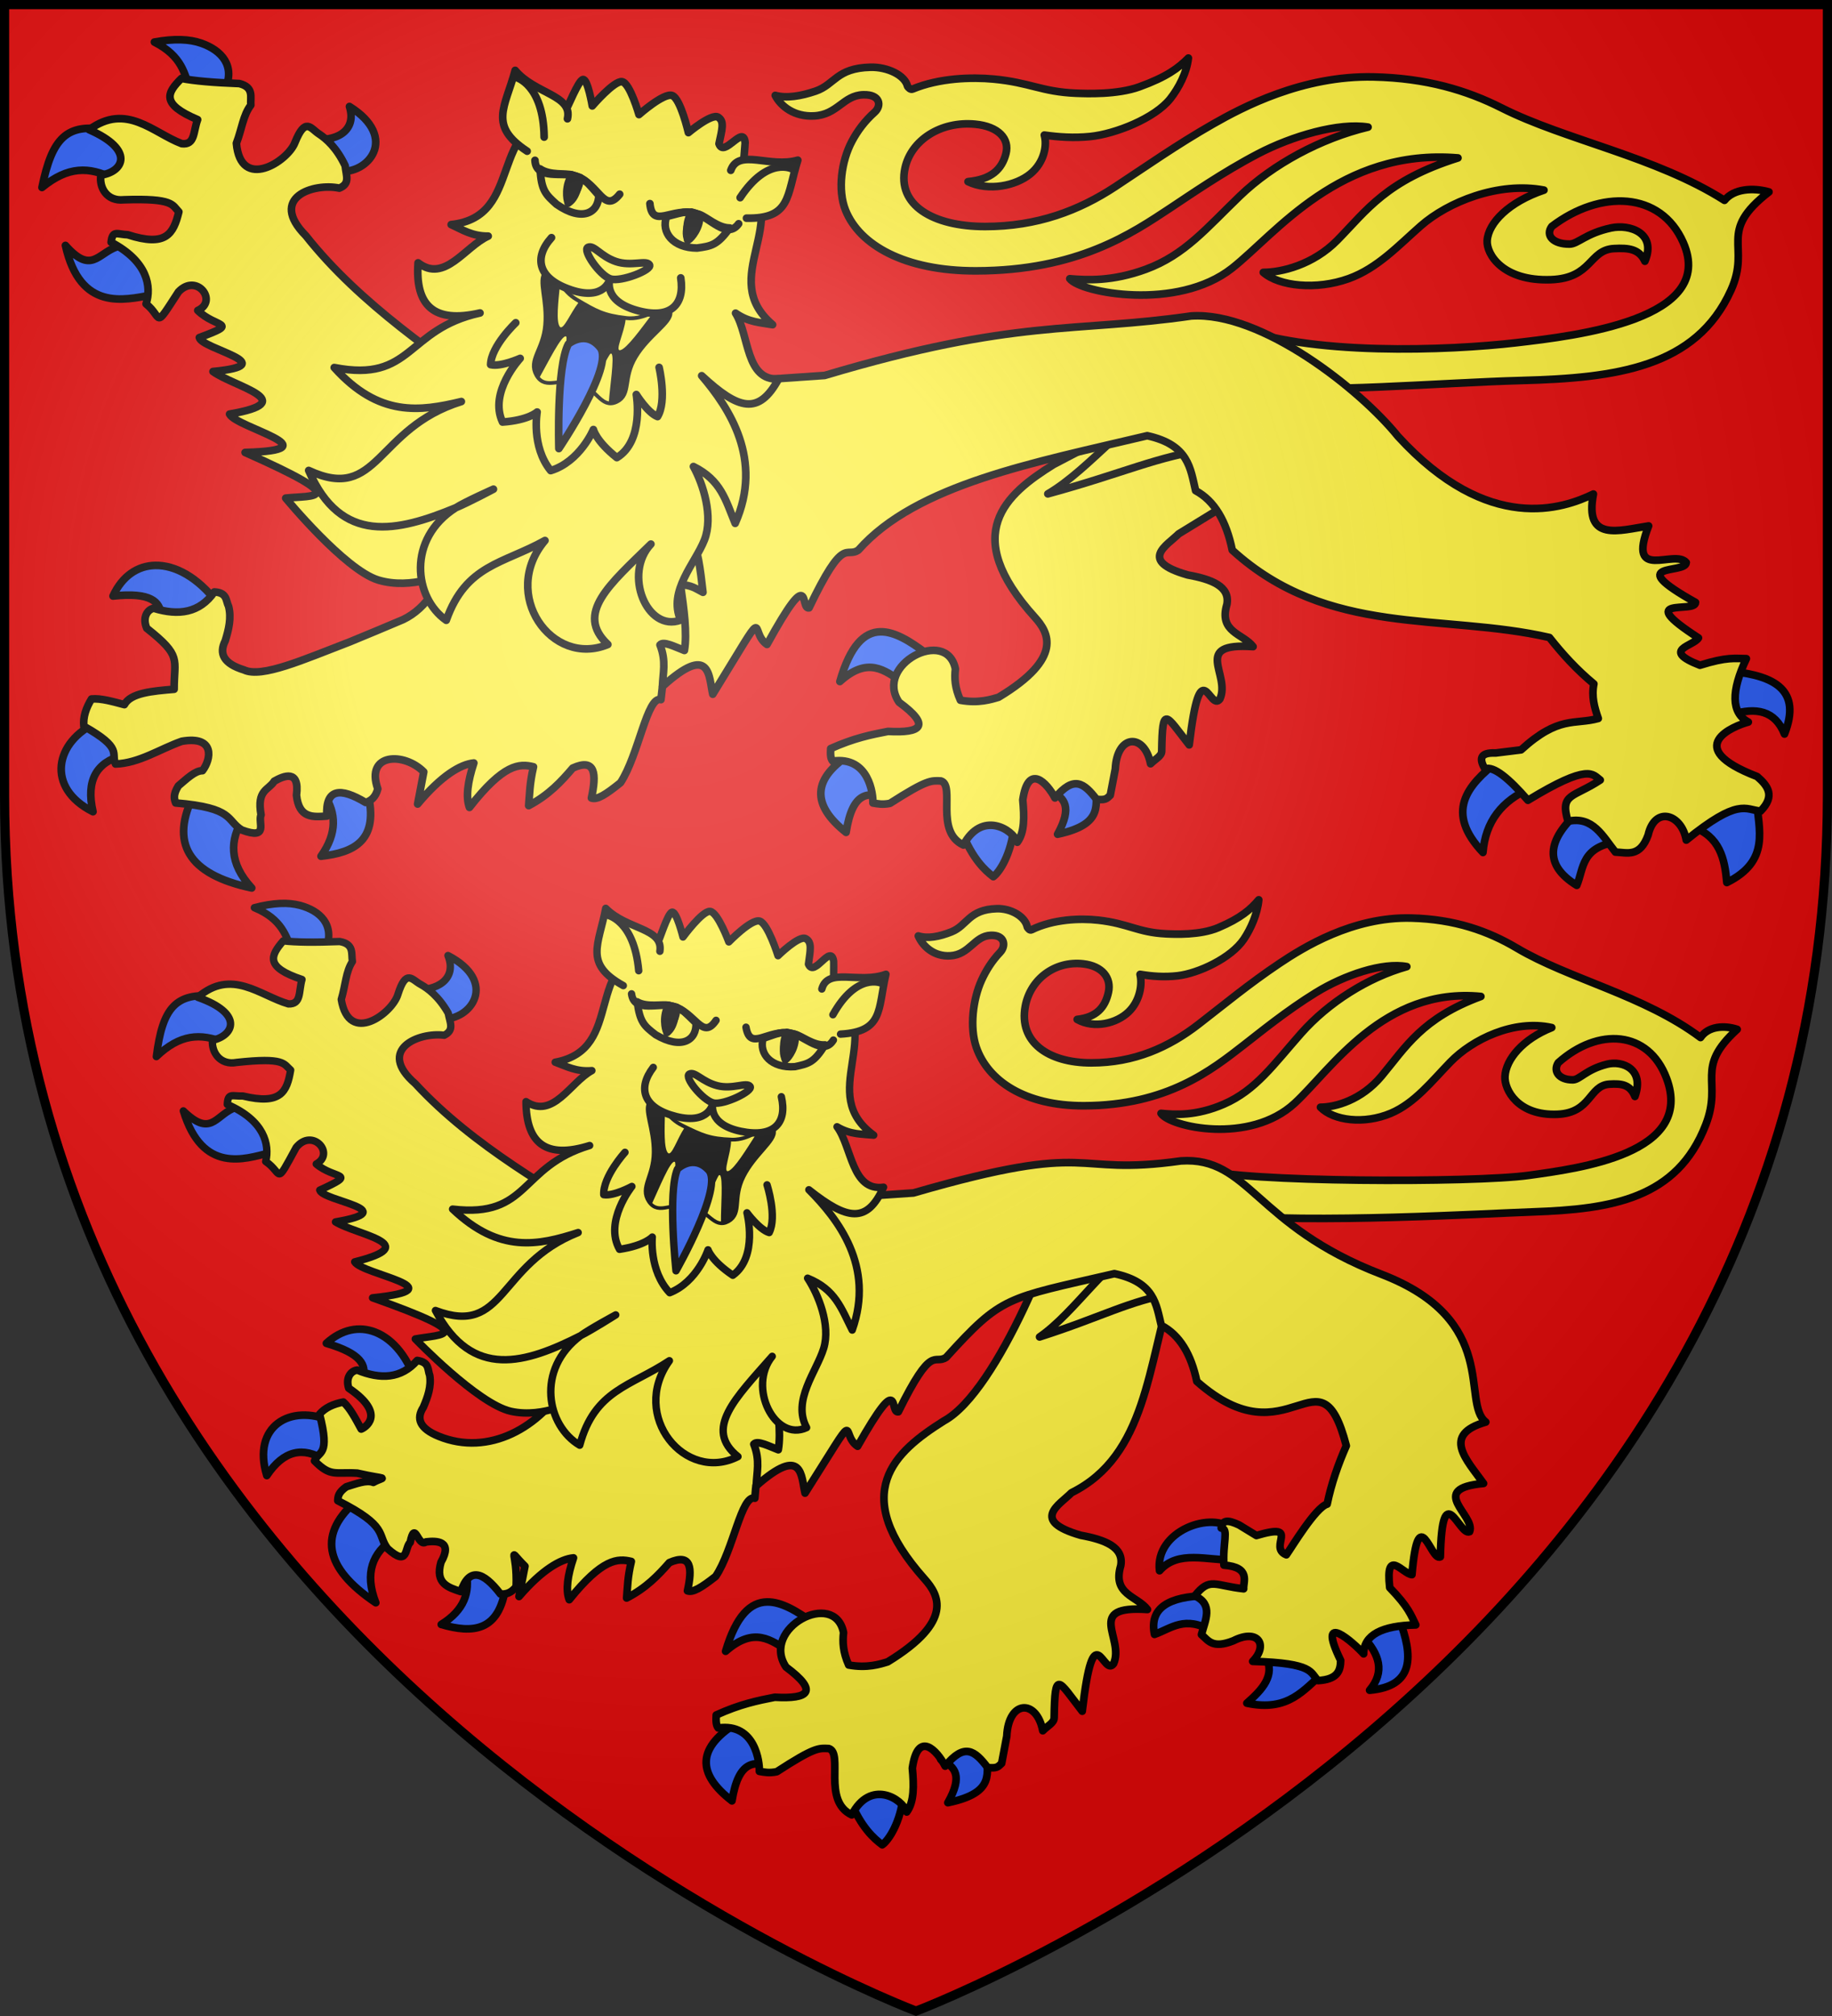
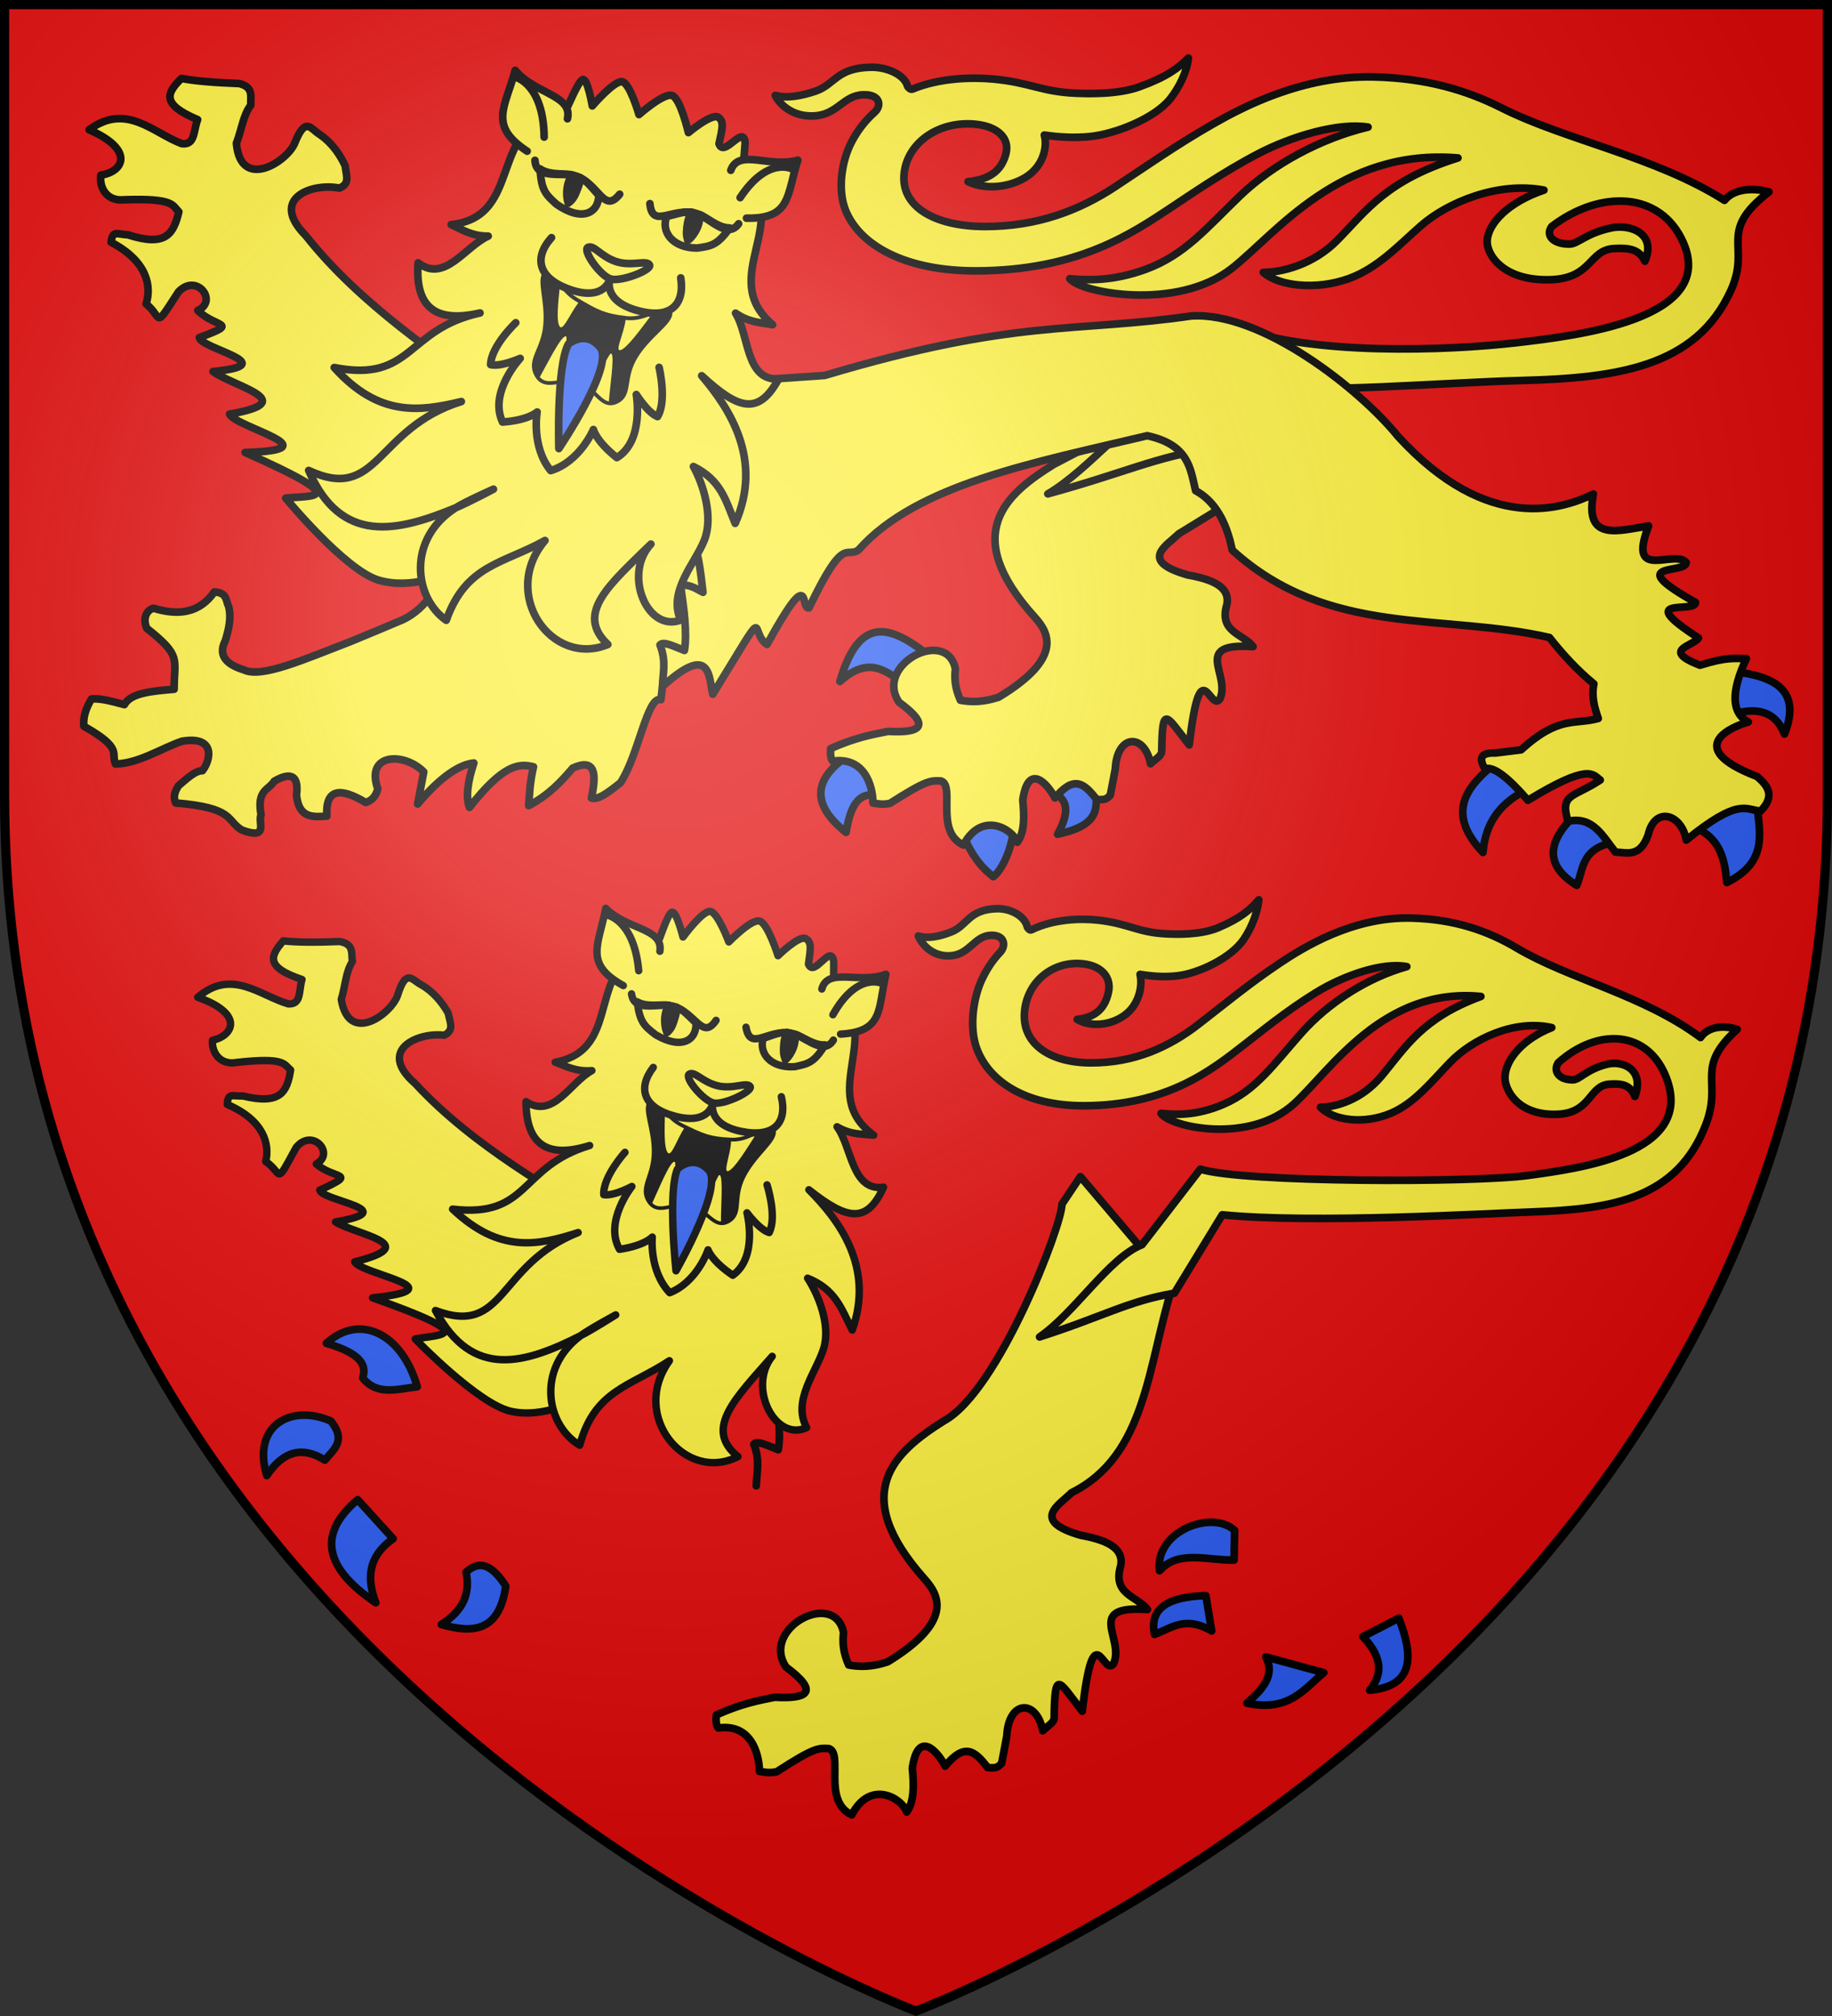
<svg xmlns="http://www.w3.org/2000/svg" xmlns:xlink="http://www.w3.org/1999/xlink" enable-background="new" height="660" width="600">
  <rect width="100%" height="100%" fill="#333333" stroke="none" />
  <radialGradient id="a" cx="722.88" cy="212.662" gradientTransform="matrix(1.353 0 0 1.349 -757.629 -85.747)" gradientUnits="userSpaceOnUse" r="300">
    <stop offset="0" stop-color="#fff" stop-opacity=".314" />
    <stop offset=".263" stop-color="#fff" stop-opacity=".251" />
    <stop offset=".6" stop-color="#969696" stop-opacity=".125" />
    <stop offset="1" stop-opacity=".125" />
  </radialGradient>
  <path d="m300 658.5s298.5-112.32 298.5-397.772v-259.228h-597v259.228c0 285.452 298.5 397.772 298.5 397.772z" fill="#e20909" />
  <g stroke-width="1.001" transform="matrix(.999 0 0 .999 .262 -1.493)">
    <g stroke="#000" stroke-linecap="round" stroke-linejoin="round" stroke-width="2.502">
      <path d="m288.372 208.542c-5.25.104-9.86 4.379-13.294 16.298 9.22-8.324 14.687-3.67 20.393.155-.699-.328 9.965-6.755 7.929-9.367-5.265-4.019-10.396-7.177-15.029-7.086zm-6.064 37.995c-.837.066-1.736.504-2.698 1.422-14.172 8.633-13.683 17.422-2.492 26.321 2.174-13.868 7.345-12.722 12.462-11.849 1.315 1.392-1.415-16.356-7.272-15.893zm72.928 9.517c-5.179.076-13.347 3.564-10.598 4.927 3.999 1.983 6.762 4.931 1.811 13.903 15.97-3.396 12.089-10.236 12.689-16.298.187-1.895-1.549-2.566-3.903-2.532zm-32.081 11.815c-5.003-.078-9.868 1.56-8.2 5.969 3.578 9.166 7.775 12.934 10.424 14.956 2.029-1.443 5.938-7.417 6.798-16.599 1.121-2.454-4.019-4.249-9.022-4.327z" fill="#2b5df2" />
      <path d="m408.572 159.495-29.675-34.424-5.935 8.746c.2 6.044-10.134 10.57-27.861 19.929-15.581 9.711-30.868 22.654-6.1 50.039 4.396 4.852 9.642 13.236-11.87 26.192-2.405.726-6.608 2.078-12.529.998-1.847-4.077-1.983-7.291-1.649-10.268-2.818-13.891-26.775-1.331-18.464 10.923 10.541 7.736 7.334 10.147-3.627 9.555-5.54 1.074-11.106 2.176-18.794 5.625-.096 1.661-.11 3.248.659 4.107 11.979-1.648 13.275 10.923 13.189 13.727 1.609.278 3.146.623 5.605.112 12.215-7.821 13.454-7.465 16.679-7.334 4.833 1.413-2.151 16.572 7.391 21.002 6.018-11.39 16.196-5.188 17.654-.911 2.447-3.27 2.302-8.443 1.8-13.878 1.766-12.162 7.92-5.654 10.551-.638 6.195-7.47 9.496-4.924 13.632.441 2.948.28 3.263-.133 4.502-1.326l1.649-8.606c.531-11.494 9.588-11.804 11.559-1.716 1.576-1.576 3.627-2.508 3.651-4.088.239-15.492 1.288-11.902 9.02-2.096 3.737-31.755 6.714-10.482 10.061-15.04 3.671-8.02-9.457-18.532 10.881-17.164-3.267-4.292-11.365-4.645-8.573-13.877 1.047-5.875-5.01-8.191-12.859-9.609-16.348-4.675-6.77-9.659-2.967-13.469l14.187-8.703z" fill="#fcef3c" />
      <path d="m389.338 20.524c-3.268 3.282-7.134 6.193-16.063 9.426-7.243 2.623-17.353 2.24-20.857 2.094-11.24-.468-14.945-3.498-26.956-4.63-7.193-.678-17.825-.366-26.545 3.272-.668.279-1.36-.465-1.655-.903-.829-3.631-6.56-6.389-12.16-6.252-11.199.275-11.659 5.678-17.981 7.828-4.85 1.65-9.534 2.42-13.233 1.403 1.817 3.568 6.241 7.044 12.679 6.726 7.804-.385 9.569-6.742 16.201-6.935 5.628-.164 6.05 3.627 3.702 5.724-3.336 2.979-5.66 6.199-7.405 9.452-3.478 6.482-4.798 16.037-2.113 22.693 4.578 11.348 19.299 19.882 42.781 19.837 33.388-.06 51.066-12.278 63.745-20.644 6.366-4.2 16.994-11.605 28.644-17.7 11.248-5.884 26.511-10.312 36.122-8.764-15.443 3.69-31.147 12.115-42.02 22.574-10.934 10.516-18.054 19.307-30.802 24.002-11.021 4.059-19.551 3.576-24.968 3.108 3.56 4.638 35.251 10.695 53.199-3.448 14.461-11.395 35.405-39.354 74.064-36.136-23.455 7.385-29.825 17.059-39.523 26.946-7.989 8.145-18.396 10.569-24.301 10.565 5.205 4.553 17.364 5.872 28.01 2.036 9.442-3.403 16.255-10.824 23.637-17.305 8.811-7.735 25.351-14.547 40.373-11.696-11.487 3.867-18.264 10.735-18.621 16.57-.266 4.358 5.027 13.365 20.935 12.78 13.525-.497 12.387-9.763 20.646-10.194 4.757-.248 8.249.096 10.129 4.155 3.93-9.269-5.001-12.223-11.067-10.923-8.349 1.79-10.888 5.271-13.624 5.296-5.434.051-8.018-2.866-5.821-5.792 15.905-12.077 35.673-11.542 43.091 5.275 11.101 25.165-34.769 30.533-54.902 32.869-21.536 2.499-68.565 4.537-93.139-5.851l-19.526 24.139c-13.072 4.32-26.676 22.99-40.754 31.22 25.139-6.845 35.544-12.257 53.644-14.81l21.819-20.925c8.83 3.051 54.194-.746 79.742-1.414 31.13-.814 57.289-4.263 68.742-29.56 6.702-14.804-4.692-18.939 12.473-32.238-5.236-1.471-11.524-1.063-14.578 2.762-22.508-14.318-52.252-19.77-73.066-30.283-11.488-5.802-24.716-9.781-41.999-10.163-23.322-.514-43.108 10.014-52.522 15.383-12.07 6.883-22.029 13.928-32.164 20.599-11.797 7.764-25.516 13.051-42.709 13.04-17.153-.01-28.844-7.078-26.201-19.159 1.995-9.12 11.67-15.439 22.988-14.373 7.679.723 11.359 4.793 10.094 9.661-1.329 5.115-4.732 8.425-12.428 9.164 6.792 3.254 15.715 1.342 20.449-2.547 4.61-3.788 5.513-9.42 4.562-12.71 4.707.656 9.603 1.012 15.025.473 8.143-.81 21.213-5.95 26.291-12.403 2.748-3.491 5.395-8.529 5.916-13.316z" fill="#fcef3c" />
-       <path d="m50.648 186.784c-5.755.106-10.836 3.443-13.864 10.043 12.362-1.324 15.493 1.829 15.794 6.353 7.149 4.782 13.557 5.268 18.224-4.342-6.244-8.141-13.632-12.173-20.154-12.054zm-19.114 51.456c-13.689 6.173-16.982 21.392-1.306 29.269-2.372-10.351 1.207-16.207 9.585-18.439zm88.743 22.975c-6.294-4.553-13.206-11.014-14.218.757 3.851 5.883 4.353 12.42-1.084 20.118 11.028-1.202 19.125-5.251 15.302-20.875zm-56.849.471c-8.158 15.979-2.125 26.347 18.842 30.813-7.506-8.15-7.289-15.7-2.744-22.913z" fill="#2b5df2" />
      <path d="m567.62 221.537c-4.379 4.878-3.712 9.536 0 14.062 7.797-2.341 14.034-1.319 17.143 6.447 5.701-14.408-3.31-19.056-17.143-20.509zm-76.743 29.385c-10.342 8.022-17.416 16.781-4.967 29.94.81-10.124 6.187-16.991 15.541-21.023zm84.754 12.679c-9.064.079-16.31 2.732-21.149 8.796 9.109 3.193 10.683 10.512 11.375 18.314 14.454-7.157 10.322-17.434 9.774-27.11zm-58.96 4.397c-9.373 8.744-11.104 16.783 0 23.637 2.388-5.715 1.307-12.807 14.099-14.392-3.029-4.919-7.55-8.198-14.099-9.244z" fill="#2b5df2" />
      <path d="m216.911 226.471c15.884-14.394 15.15-3.31 16.498 2.534 19.607-31.819 11.378-20.644 17.784-16.312 15.01-27.254 10.674-11.314 13.779-11.987 11.601-24.221 11.986-16.089 16.182-18.951 19.03-21.591 57.969-28.728 94.688-37.476 13.699 3.009 14.111 10.749 15.861 18.011 6.207 3.338 10.081 10.022 12.016 19.488 31.499 28.671 69.071 20.593 103.98 28.63 4.288 5.446 9.013 10.606 14.58 15.212-.838 4.065.173 7.721 1.442 11.321-7.8 2.166-12.883-1.046-25.314 10.285l-8.331 1.031c-5.424-.221-5.315 2.106-3.525 5.206 2.852-1.036 7.834 3.078 14.099 10.292 20.212-12.334 21.211-8.441 23.712-6.64-8.826 5.846-13.335 4.289-10.574 13.524 8.188-1.793 11.418 4.916 15.541 10.093 3.904.152 8.053 1.817 10.734-5.601 2.191-9.625 11.007-6.899 12.497 1.67 17.2-13.936 19.315-9.987 24.353-9.504 4.871-4.935 2.444-8.259-1.121-11.331-25.179-9.67-7.459-16.654-2.884-17.854-5.686-3.059-5.635-10.171-.641-20.773-3.683-.025-6.247-.651-15.221 2.163-13.003-5.075-2.033-6.251-.481-8.96-21.77-14.074-.892-7.877-.961-11.636-24.277-13.572-3.184-9.111-3.044-13.061-3.773-4.577-19.596 6.582-12.337-11.998-9.682 1.472-21.152 5.376-18.104-10.455-9.685 4.687-34.33 13.574-64.086-18.916-12.337-15.289-44.719-40.971-67.771-39.435-38.301 5.557-57.24.72-120.162 19.492l-99.654 6.827-17.878-1.421c.517 41.35-5.154 67.16-20.676 74.601-.766.367-16.604 6.961-17.39 7.262-15.317 5.867-28.968 11.985-34.779 9.227-6.713-2.058-8.246-5.356-6.153-9.522 1.18-3.776 2.067-7.548 1.12-11.293-.957-1.88-.404-4.509-4.692-4.737-4.805 6.9-11.722 7.872-19.887 5.341-2.146.493-3.729 3.08-2.264 6.562 11.635 9.194 8.958 9.976 8.986 19.985-7.155.598-14.292 1.207-16.309 5.051-3.801-.997-7.685-2.145-10.785-1.857-1.832 2.995-2.819 5.977-2.5 8.939 13.026 7.312 8.748 8.853 10.387 12.367 7.77-.273 14.487-4.904 21.708-7.446 11.101-1.916 9.621 5.955 6.787 9.632-2.472-.011-5.218 2.733-7.915 4.985-1.781 2.906-1.357 4.268-.877 5.592 19.391 1.609 16.477 5.694 21.702 8.875 9.079 3.369 5.143-2.628 6.299-4.961-1.477-8.295 2.453-8.039 4.322-11.044 3.107-1.76 8.384-4.024 7.288 4.58.811 7.674 5.431 7.173 9.966 6.854-.525-8.963 4.303-9.518 12.702-4.463 1.792-.536 3.266-1.724 3.99-4.451-4.191-11.853 8.734-12.017 15.07-5.566l-2.013 10.535c7.795-9.348 14.099-13.032 18.433-13.45-2.005 6.091-2.711 11.128-1.444 14.562 11.233-14.361 16.378-14.45 21-13.311-1.298 5.597-1.256 8.834-1.585 12.724 6.657-3.537 10.664-7.895 14.449-12.323 7.529-3.398 7.816 2.009 6.123 9.82 1.869.687 4.711-1.129 9.53-5.009 5.982-9.047 8.743-28.63 13.263-27.222z" fill="#fcef3c" />
      <path d="m216.911 226.471c.116-4.367 1.345-8.219-.806-13.633 1.125-1.36 4.878.625 8.011 1.822.959-5.66-.154-13.571-1.282-21.499 3.374-.074 5.206 1.345 7.37 2.442-.845-7.452-1.744-14.713-3.845-17.821" fill="none" />
    </g>
    <g id="b" fill="#fcef3c" stroke="#000" stroke-linecap="round" stroke-linejoin="round" stroke-width="2.503" transform="matrix(.999 0 0 1 -3.838 7.863)">
-       <path d="m69.704 7.817c-3.947-1.392-8.943-1.588-15.46-.401 9.106 4.635 9.994 10.423 11.773 16.08 8.896 1.456 11.113 1.951 11.312-.374 3.676-7.891-1.047-12.986-7.625-15.305zm48.554 20.711c2.581 8.14-4.65 11.848-12.739 10.562-.908 2.496 6.433 15.077 9.1 10.643 9.768 1.272 19.997-11.029 3.638-21.205zm-77.289 8.302c-.681-.261-1.469-.45-2.298-.597-13.254-2.368-17.995 2.611-21.317 18.834 8.55-6.99 15.39-6.885 23.352-2.965 7.464 3.675 10.476-11.363.263-15.271zm4.423 36.603c-1.406-.553-2.489-.318-3.632 1.14-6.152 2.254-8.304 8.981-16.709-.522 4.846 21.756 19.478 17.773 27.864 16.364 3.754-6.8-3.305-15.325-7.524-16.983z" fill="#2b5df2" stroke-linecap="round" stroke-linejoin="round" stroke-width="2.503" />
      <path d="m150.282 181.459 23.47-45.307-7.426-12.183c-18.407-13.522-44.466-30.414-62.378-53.092-12.389-12.501 2.51-17.378 10.995-15.588 3.615-1.486 2.252-4.026 1.911-7.341-2.837-5.994-6.303-8.903-8.513-10.365-2.811-1.767-4.5-5.849-7.986 2.804-2.368 6.15-17.801 16.006-19.203.191 1.82-4.716 2.183-9.15 4.736-12.496-.237-2.613 1.142-5.82-3.759-7.065-8.805-.329-14.75-.875-19.02-1.677-4.737 4.712-6.871 8.36 5.323 13.494-1.486 3.93-.778 8.411-5.223 7.874-9.395-3.519-18.146-13.541-30.376-4.564 15.077 6.59 11.321 13.792 3.854 14.874-.649 3.946 1.87 8.673 7.541 8.082 16.477-.549 15.829 1.725 18.044 3.954-1.793 7.257-4.182 11.577-16.785 7.507-3.516-.112-4.968-1.619-5.443 2.458 12.072 6.355 13.279 14.579 11.466 20.201 5.6 4.464 2.293 8.903 10.638-3.955 6.005-6.304 13.095 3.084 6.329 6.104 5.855 5.804 14.211 3.819.507 8.896.753 3.773 28.033 8.868 4.49 11.118 6.839 4.967 29.452 9.841 5.434 13.953 2.156 4.468 34.797 11.776 5.099 12.575 35.79 15.853 22.24 13.992 13.329 14.963 0 0 19.375 23.496 30.356 26.837 10.981 3.34 22.591-2.251 22.591-2.251z" stroke-linecap="round" stroke-linejoin="round" stroke-width="2.503" />
      <path d="m224.174 24.943c-2.743-.996-10.907 6.244-10.907 6.244s-2.934-10.298-5.519-10.774c-2.585-.476-9.807 7.935-9.807 7.935s-1.492-8.904-3.048-8.656c-1.556.248-5.105 9.551-5.795 10.243-26.193 4.102-13.091 34.68-37.465 37.3 3.663 1.647 6.854 3.832 12.158 3.78-7.617 3.388-14.294 15.478-23.01 8.744-1.001 13.982 5.114 19.946 20.317 16.435-24.406 5.316-22.018 22.928-47.834 17.888 14.691 16.286 28.023 14.414 41.718 11.141-28.173 8.713-27.109 33.291-50.106 22.578 10.645 24.509 29.101 20.14 48.284 12.219 3.134-1.991 12.356-6.083 12.356-6.083s-8.241 4.384-12.356 6.083c-16.152 10.26-13.675 29.55-3.135 36.894 6.47-18.307 18.722-18.495 32.403-26.155-14.893 17.582 2.257 41.744 20.633 34.07-10.904-10.182.592-19.665 14.132-32.896-9.209 9.738-1.285 29.035 9.755 24.906-4.235-9.55 4.812-18.603 7.809-26.286 2.993-7.674-.447-18.312-3.617-24.041 9.107 4.517 10.548 11.032 13.701 18.635 9.29-20.933-1.927-37.76-10.993-48.391 12.14 11.241 18.708 13.011 25.241 1.061-10.878.641-9.602-14.399-14.126-21.562 4.39 3.065 8.222 3.064 12.158 3.78-18.406-15.658 7.112-33.148-9.687-50.998-.022-.348.694-8.291.667-8.632-.484-6.26-6.925 5.16-8.572.326.957-4.558 1.891-7.343-.279-8.691-2.17-1.349-9.762 5.059-9.762 5.059s-2.571-11.159-5.314-12.155z" stroke-linecap="round" stroke-linejoin="round" stroke-width="2.503" />
      <path d="m183.853 82.905c1.763.131 2.949 6.105 8.628 9.443 6.491 3.815 8.954 5.257 16.581 6.132 7.628.875 13.234-5.549 13.882-2.593.648 2.956-6.961 7.224-11.292 14.44-4.331 7.216-1.511 12.356-5.997 14.434-4.485 2.078-5.633-4.035-12.008-6.137-6.375-2.102-10.838 2.28-13.481-2.314-2.643-4.594 2.216-7.783 2.945-16.059.73-8.275-2.363-15.015-.025-16.983.292-.246.514-.381.766-.363z" fill="#000" stroke-linecap="round" stroke-linejoin="round" stroke-width="2.503" />
      <path d="m187.301 87.348c-.485 4.999-1.315 11.803.019 13.376 1.1 1.297 3.475-4.536 6.043-7.844-.331-.194-.565-.358-.918-.566-2.409-1.416-3.965-3.248-5.145-4.965zm29.988 9.605c-2.264.963-5.059 1.917-8.237 1.552-.071-.008-.11-.048-.18-.056-.429 4.172-3.605 10.341-1.73 9.933 2.119-.461 6.887-7.16 10.148-11.43zm-28.028 6.898c-1.476-.296-5.829 8.504-8.538 13.333 1.985 2.312 4.881.998 8.602.898-.528-5.303.301-13.708.156-13.975-.077-.142-.106-.233-.221-.256zm14.981 5.687c-.075-.066-.194-.031-.296.001-.505.161-3.922 7.286-6.832 10.871 2.696 1.948 4.179 4.423 6.288 4.76.258-4.298 1.913-14.688.839-15.633z" fill="#fcef3c" fill-rule="evenodd" stroke="none" />
      <path d="m248.548 65.129c14.645.279 13.159-7.371 16.847-19.004-9.251 2.653-19.392-3.939-21.993 3.324m-53.61-16.888c1.801-7.812-10.635-8.112-17.149-15.873-3.298 12.23-8.879 18.078 3.929 26.494m7.992 28.33c-5.912 6.59-4.554 13.458 6.448 17.133 11.002 3.675 12.688-3.474 12.688-3.474s-2.437 6.916 8.702 10.125c11.139 3.209 15.96-1.737 14.576-10.596" stroke-linecap="round" stroke-linejoin="round" stroke-width="2.503" />
      <path d="m196.57 74.682c1.982-.824 4.092 2.944 9.124 4.65 5.032 1.706 9.97-.571 11.013 1.076 1.05 1.659-9.364 5.702-12.765 4.641-3.525-1.101-9.39-9.529-7.372-10.367z" stroke-linecap="round" stroke-linejoin="round" stroke-width="2.503" />
      <path d="m180.832 54.99c.372 7.079 1.832 8.378 5.393 11.591 8.534 5.931 13.746 2.734 13.868-2.914-3.272-3.691-3.97-4.748-6.005-5.67-.571-.258-.661 6.145-4.011 8.132-.578-1.168-1.152-5.86 1.294-9.146-1.988-.667-7.339.248-10.539-1.993zm48.043 14.163c-1.468.027-2.999.528-6.531 1.435-1.92 5.089 1.987 10.307 9.989 10.33 4.692-.647 6.603-.898 10.717-6.582-3.869.043-7.833-3.766-9.847-4.344.271 4.132-2.727 7.708-3.836 8.351-1.722-3.564 1.639-8.946 1.025-9.056-.547-.098-1.027-.143-1.516-.134z" fill="#fcef3c" stroke-linecap="round" stroke-linejoin="round" stroke-width="2.503" transform="translate(0 -6)" />
      <path d="m263.623 49.03s-8.001-4.408-17.154 9.376m-.496 8.55c-3.835 5.322-9.579-2.166-14.007-3.384-7.811-2.148-14.3 5.235-15.114-3.209m-9.914-3.083c-5.215 6.569-6.654-3.279-14.313-5.941-4.343-1.51-13.15 1.454-13.485-5.165m-6.307 53.227s-8.079 7.612-8.246 13.722c3.334.817 9.696-2.047 9.696-2.047s-10.393 11.074-5.792 20.867c8.628-.619 11.36-3.29 11.36-3.29s-2.002 11.262 4.44 19.207c9.635-2.946 14.018-13.468 14.018-13.468s.84 3.783 7.694 9.215c9.094-5.535 6.388-20.682 6.388-20.682s3.761 6.011 6.976 7.231c3.144-5.185.505-16.129.505-16.129m-37.723-75.456c-.225-17.32-9.204-19.573-9.204-19.573" fill="none" stroke-linecap="round" stroke-linejoin="round" stroke-width="2.503" />
      <path d="m200.548 107.534c4.775 5.975-13.573 33.102-13.573 33.102s-.824-26.775 3.118-34.248c0 0 5.681-4.828 10.455 1.146z" fill="#2b5df2" stroke-linecap="round" stroke-linejoin="round" stroke-width="2.503" />
      <path d="m230.553 63.135 2.648.857c-.175 3.379-2.043 5.842-3.942 8.289-.162-2.823-.813-5.461 1.294-9.146zm-39.183-12.152 2.648.857c-.175 3.379-2.043 5.842-3.942 8.289-.162-2.823-.813-5.461 1.294-9.146z" fill="#000" stroke="#000" stroke-linecap="round" stroke-linejoin="round" stroke-width="2.503" />
    </g>
  </g>
  <g stroke="#000" stroke-linecap="round" stroke-linejoin="round" stroke-width="1" transform="matrix(1 0 0 1 -.278 -1.032)">
    <g stroke-width="2.501">
-       <path d="m251.481 525.483c-5.355.103-10.056 4.338-13.557 16.146 9.402-8.246 14.978-3.636 20.798.153-.713-.325 10.162-6.692 8.087-9.28-5.369-3.982-10.602-7.11-15.327-7.019zm-6.184 37.639c-.853.065-1.771.499-2.751 1.408-14.453 8.552-13.955 17.259-2.542 26.075 2.217-13.738 7.491-12.603 12.709-11.738 1.341 1.379-1.443-16.203-7.416-15.745zm74.375 9.428c-5.282.076-13.612 3.531-10.808 4.881 4.078 1.964 6.896 4.885 1.847 13.773 16.287-3.364 12.329-10.14 12.941-16.146.191-1.877-1.579-2.542-3.98-2.508zm-32.717 11.704c-5.102-.077-10.064 1.546-8.362 5.913 3.649 9.081 7.929 12.813 10.63 14.816 2.07-1.429 6.056-7.348 6.933-16.443 1.144-2.431-4.099-4.209-9.201-4.286z" fill="#2b5df2" />
      <path d="m384.381 421.826-30.263-35.6-6.053 9.045c.204 6.251-20.651 61.303-38.73 70.982-15.89 10.042-31.481 23.428-6.221 51.749 4.483 5.018 9.833 13.688-12.105 27.086-2.452.751-6.739 2.149-12.778 1.032-1.883-4.216-2.023-7.54-1.681-10.619-2.874-14.366-27.306-1.376-18.83 11.296 10.751 8 7.48 10.494-3.699 9.882-5.65 1.111-11.326 2.251-19.167 5.818-.097 1.718-.113 3.359.673 4.248 12.216-1.704 13.539 11.296 13.45 14.195 1.641.287 3.208.644 5.716.116 12.458-8.089 13.721-7.72 17.009-7.585 4.929 1.461-2.193 17.138 7.537 21.719 6.138-11.779 16.518-5.365 18.004-.942 2.496-3.381 2.347-8.731 1.835-14.352 1.801-12.577 8.077-5.847 10.76-.66 6.318-7.725 9.684-5.092 13.903.456 3.007.29 3.328-.138 4.592-1.372l1.681-8.9c.542-11.886 9.779-12.207 11.788-1.774 1.607-1.63 3.699-2.593 3.723-4.228.243-16.021 1.314-12.308 9.199-2.167 3.811-32.839 6.847-10.84 10.261-15.554 3.744-8.294-9.645-19.165 11.097-17.751-3.331-4.439-11.591-4.804-8.743-14.351 1.068-6.076-5.11-8.47-13.114-9.937-16.673-4.834-6.905-9.989-3.026-13.93 24.674-12.233 24.941-41.963 33.182-67.901z" fill="#fcef3c" />
      <path d="m412.532 295.607c-2.69 3.173-5.873 5.988-13.222 9.114-5.962 2.536-14.285 2.167-17.169 2.025-9.253-.452-12.302-3.382-22.19-4.477-5.921-.655-14.673-.354-21.851 3.164-.55.269-1.12-.449-1.362-.873-.683-3.511-5.4-6.175-10.01-6.045-9.219.268-9.597 5.49-14.801 7.569-3.993 1.595-7.848 2.34-10.893 1.356 1.496 3.45 5.138 6.811 10.437 6.504 6.424-.373 7.877-6.519 13.337-6.706 4.633-.159 4.98 3.507 3.047 5.535-2.746 2.88-4.659 5.994-6.096 9.139-2.863 6.268-3.949 15.507-1.74 21.942 3.768 10.973 15.887 19.224 35.217 19.181 27.484-.058 42.037-11.872 52.474-19.961 5.24-4.061 13.989-11.221 23.579-17.114 9.259-5.689 21.823-9.971 29.735-8.474-12.713 3.568-25.639 11.715-34.59 21.827-9 10.168-14.862 18.669-25.356 23.208-9.073 3.924-16.094 3.458-20.553 3.005 2.93 4.484 29.018 10.341 43.792-3.334 11.904-11.018 29.145-38.052 60.968-34.941-19.308 7.141-24.551 16.495-32.534 26.055-6.576 7.875-15.143 10.219-20.004 10.216 4.285 4.403 14.294 5.678 23.057 1.968 7.772-3.29 13.38-10.466 19.458-16.733 7.253-7.479 20.868-14.066 33.234-11.309-9.456 3.74-15.035 10.38-15.328 16.022-.219 4.214 4.138 12.923 17.233 12.358 11.133-.481 10.197-9.44 16.996-9.857 3.916-.24 6.79.093 8.338 4.018 3.235-8.962-4.116-11.819-9.111-10.561-6.873 1.731-8.963 5.096-11.215 5.121-4.473.049-6.6-2.771-4.791-5.601 13.093-11.678 29.571-10.613 35.472 5.1 9.276 24.701-28.625 29.477-45.194 31.782-17.687 2.461-94.295 2.363-107.491-2.052l-19.109 24.757c-10.761 4.177-21.959 22.23-33.548 30.188 20.694-6.618 29.259-11.852 44.158-14.32l15.671-25.671c29.307 2.95 86.36-.413 101.788-.952 25.622-.895 47.192-4.207 56.587-28.582 5.548-14.393-3.862-18.313 10.268-31.172-4.31-1.422-9.486-1.028-12 2.671-18.528-13.844-43.016-19.118-60.147-29.281-9.46-5.612-20.346-9.458-34.572-9.826-19.198-.497-35.486 9.683-43.235 14.874-9.936 6.656-18.134 13.468-26.477 19.917-9.711 7.507-21.004 12.619-35.157 12.609-14.12-.009-23.744-6.844-21.568-18.525 1.642-8.818 9.606-14.928 18.923-13.897 6.321.699 9.35 4.635 8.309 9.341-1.094 4.946-3.896 8.146-10.23 8.861 5.591 3.146 12.936 1.298 16.833-2.463 3.795-3.662 4.538-9.108 3.755-12.29 3.874.634 7.905.979 12.368.457 6.703-.783 17.462-5.754 21.642-11.993 2.262-3.376 4.441-8.247 4.87-12.875z" fill="#fcef3c" />
      <path d="m123.16 437.143c-5.196-2.018-10.936-.974-15.995 3.664 11.551 3.378 13.236 7.271 11.898 11.322 4.713 5.948 11.492 3.636 17.877 2.899-2.703-9.378-7.891-15.597-13.779-17.884zm-14.526 29.101c-13.283-5.738-25.916 1.694-20.974 17.857 5.546-8.323 11.933-9.545 19.001-5.04 2.837-3.455 7.207-6.335 1.973-12.817zm57.292 54.035c-3.773-5.75-7.842-9.281-13.013-4.552 1.36 6.535-.513 12.411-8.122 17.121 10.311 2.995 19.008 2.437 21.134-12.569zm-48.506-28.274c-12.991 10.925-11.269 22.164 5.935 33.739-3.831-9.849-.953-16.343 5.684-20.959z" fill="#2b5df2" />
      <path d="m458.398 530.792-11.756 6.041c5.405 5.717 7.308 11.533 2.191 17.55 14.566-1.274 14.468-11.041 9.566-23.591zm-53.765-28.749c-7.423-6.837-26.216.301-24.595 13.223 6.071-6.926 15.62-3.356 24.4-3.492zm29.189 46.598-18.988-5.174c3.207 5.976-1.058 10.64-6.197 15.151 13.793 2.922 18.625-4.528 25.185-9.977zm-38.607-25.226c-11.866.308-18.632 3.812-16.831 12.686 5.506-1.95 9.906-6.262 18.731-1.128z" fill="#2b5df2" />
-       <path d="m247.963 487.469c15.379-13.54 14.668-3.113 15.973 2.384 18.983-29.932 11.016-19.419 17.218-15.345 14.532-25.637 10.334-10.643 13.34-11.276 11.232-22.784 11.604-15.135 15.667-17.826 18.425-20.31 19.548-19.178 55.098-27.407 13.263 2.831 13.662 10.111 15.357 16.943 6.009 3.14 9.76 9.428 11.634 18.332 30.497 26.97 40.243-12.476 48.958 21.075-2.657 6.037-4.881 12.327-6.271 19.105-3.768 1.024-11.565 14.065-13.364 16.591-6.235-2.487 5.103-10.715-9.811-6.309l-5.674-3.466c-3.701-1.731-5.428-1.692-5.851 1.02 2.572.096.402 5.221.896 12.142 8.98.666 6.239 5.604 6.461 7.741-9.473-.992-11.078-3.937-15.992 2.311 6.204 2.869 3.369 7.981 2.164 12.688 2.241 1.908 3.551 4.743 10.447 2.016 8.171-4.141 11.535 1.447 6.33 6.743 20.272.568 18.733 3.677 21.421 6.293 6.445-.37 7.351-3.289 7.394-6.606-8.265-16.971 4.497-5.576 7.523-2.147.043-6.217 6.011-9.227 17.083-9.476-1.607-3.186-2.218-5.666-8.538-12.194-1.507-13.391 4.328-4.438 7.278-4.263 2.141-24.816 6.191-4.153 9.303-5.828.612-26.762 6.209-6.659 9.574-8.236 2.158-5.219-14.167-14.068 4.575-15.79-5.511-7.715-13.847-15.928.736-20.101-8.201-6.337 4.984-33.364-34.217-48.397-41.378-15.868-43.296-38.541-65.615-37.096-37.083 5.227-26.68-7.168-87.6 10.49l-96.484 6.422-23.113 2.593c31.911 32.809-3.204 83.958-35.878 70.656-6.284-2.551-7.464-5.782-5.071-9.489 1.477-3.426 2.673-6.875 2.098-10.47-.753-1.849.018-4.26-4.094-4.872-5.253 6.014-12.007 6.281-19.647 3.151-2.112.262-3.871 2.537-2.774 5.934 12.902 8.787 4.865 13.131 4.079 13.37-1.825-3.334-3.602-6.822-5.847-8.834-3.268.624-5.969 1.837-7.794 3.965 3.579 13.923-.305 11.88-1.637 15.297 5.319 5.331 6.604 3.577 13.979 4.011 10.63 2.401 9.119.867 5.272 3.029-2.212-.916-5.648.467-8.865 1.44-2.629 1.877-2.733 3.219-2.774 4.548 16.808 8.509 12.744 10.998 16.297 15.683 6.939 6.262 5.543-.404 7.409-2.011 1.624-7.765 2.443 1.745 5.186-.187 3.411-.394 8.945-.431 4.905 6.66-2.001 6.979 2.318 8.237 6.496 9.622 2.715-7.997 7.239-6.711 12.97.77 1.797.19 3.54-.304 5.158-2.414.457-11.858-3.253-12.732 2.88-6.664l-1.949 9.91c7.547-8.793 13.651-12.259 17.846-12.652-1.941 5.73-2.625 10.468-1.398 13.698 10.876-13.509 15.857-13.593 20.332-12.521-1.257 5.265-1.216 8.31-1.534 11.969 6.445-3.327 10.324-7.427 13.99-11.592 7.29-3.196 7.567 1.889 5.929 9.237 1.809.646 4.561-1.062 9.227-4.712 5.791-8.51 8.465-26.931 12.841-25.607.442-5.77.47-4.052.47-4.052z" fill="#fcef3c" />
      <path d="m247.963 487.469c.116-4.369 1.347-8.223-.807-13.639 1.127-1.36 4.886.626 8.024 1.823.96-5.663-.154-13.577-1.284-21.508 3.38-.074 5.215 1.345 7.382 2.443-.846-7.456-1.747-14.719-3.852-17.829" fill="none" />
    </g>
    <use fill="#fcef3c" height="100%" stroke-width="2.579" transform="matrix(.967 -.074 .074 .966 33.774 287.16)" width="100%" xlink:href="#b" />
  </g>
  <path d="m300 658.5s298.5-112.32 298.5-397.772v-259.228h-597v259.228c0 285.452 298.5 397.772 298.5 397.772z" fill="url(#a)" />
  <path d="m300 658.397s298.5-112.418 298.5-398.119v-258.778h-597v258.778c0 285.701 298.5 398.119 298.5 398.119z" fill="none" stroke="#000" stroke-width="3" />
</svg>